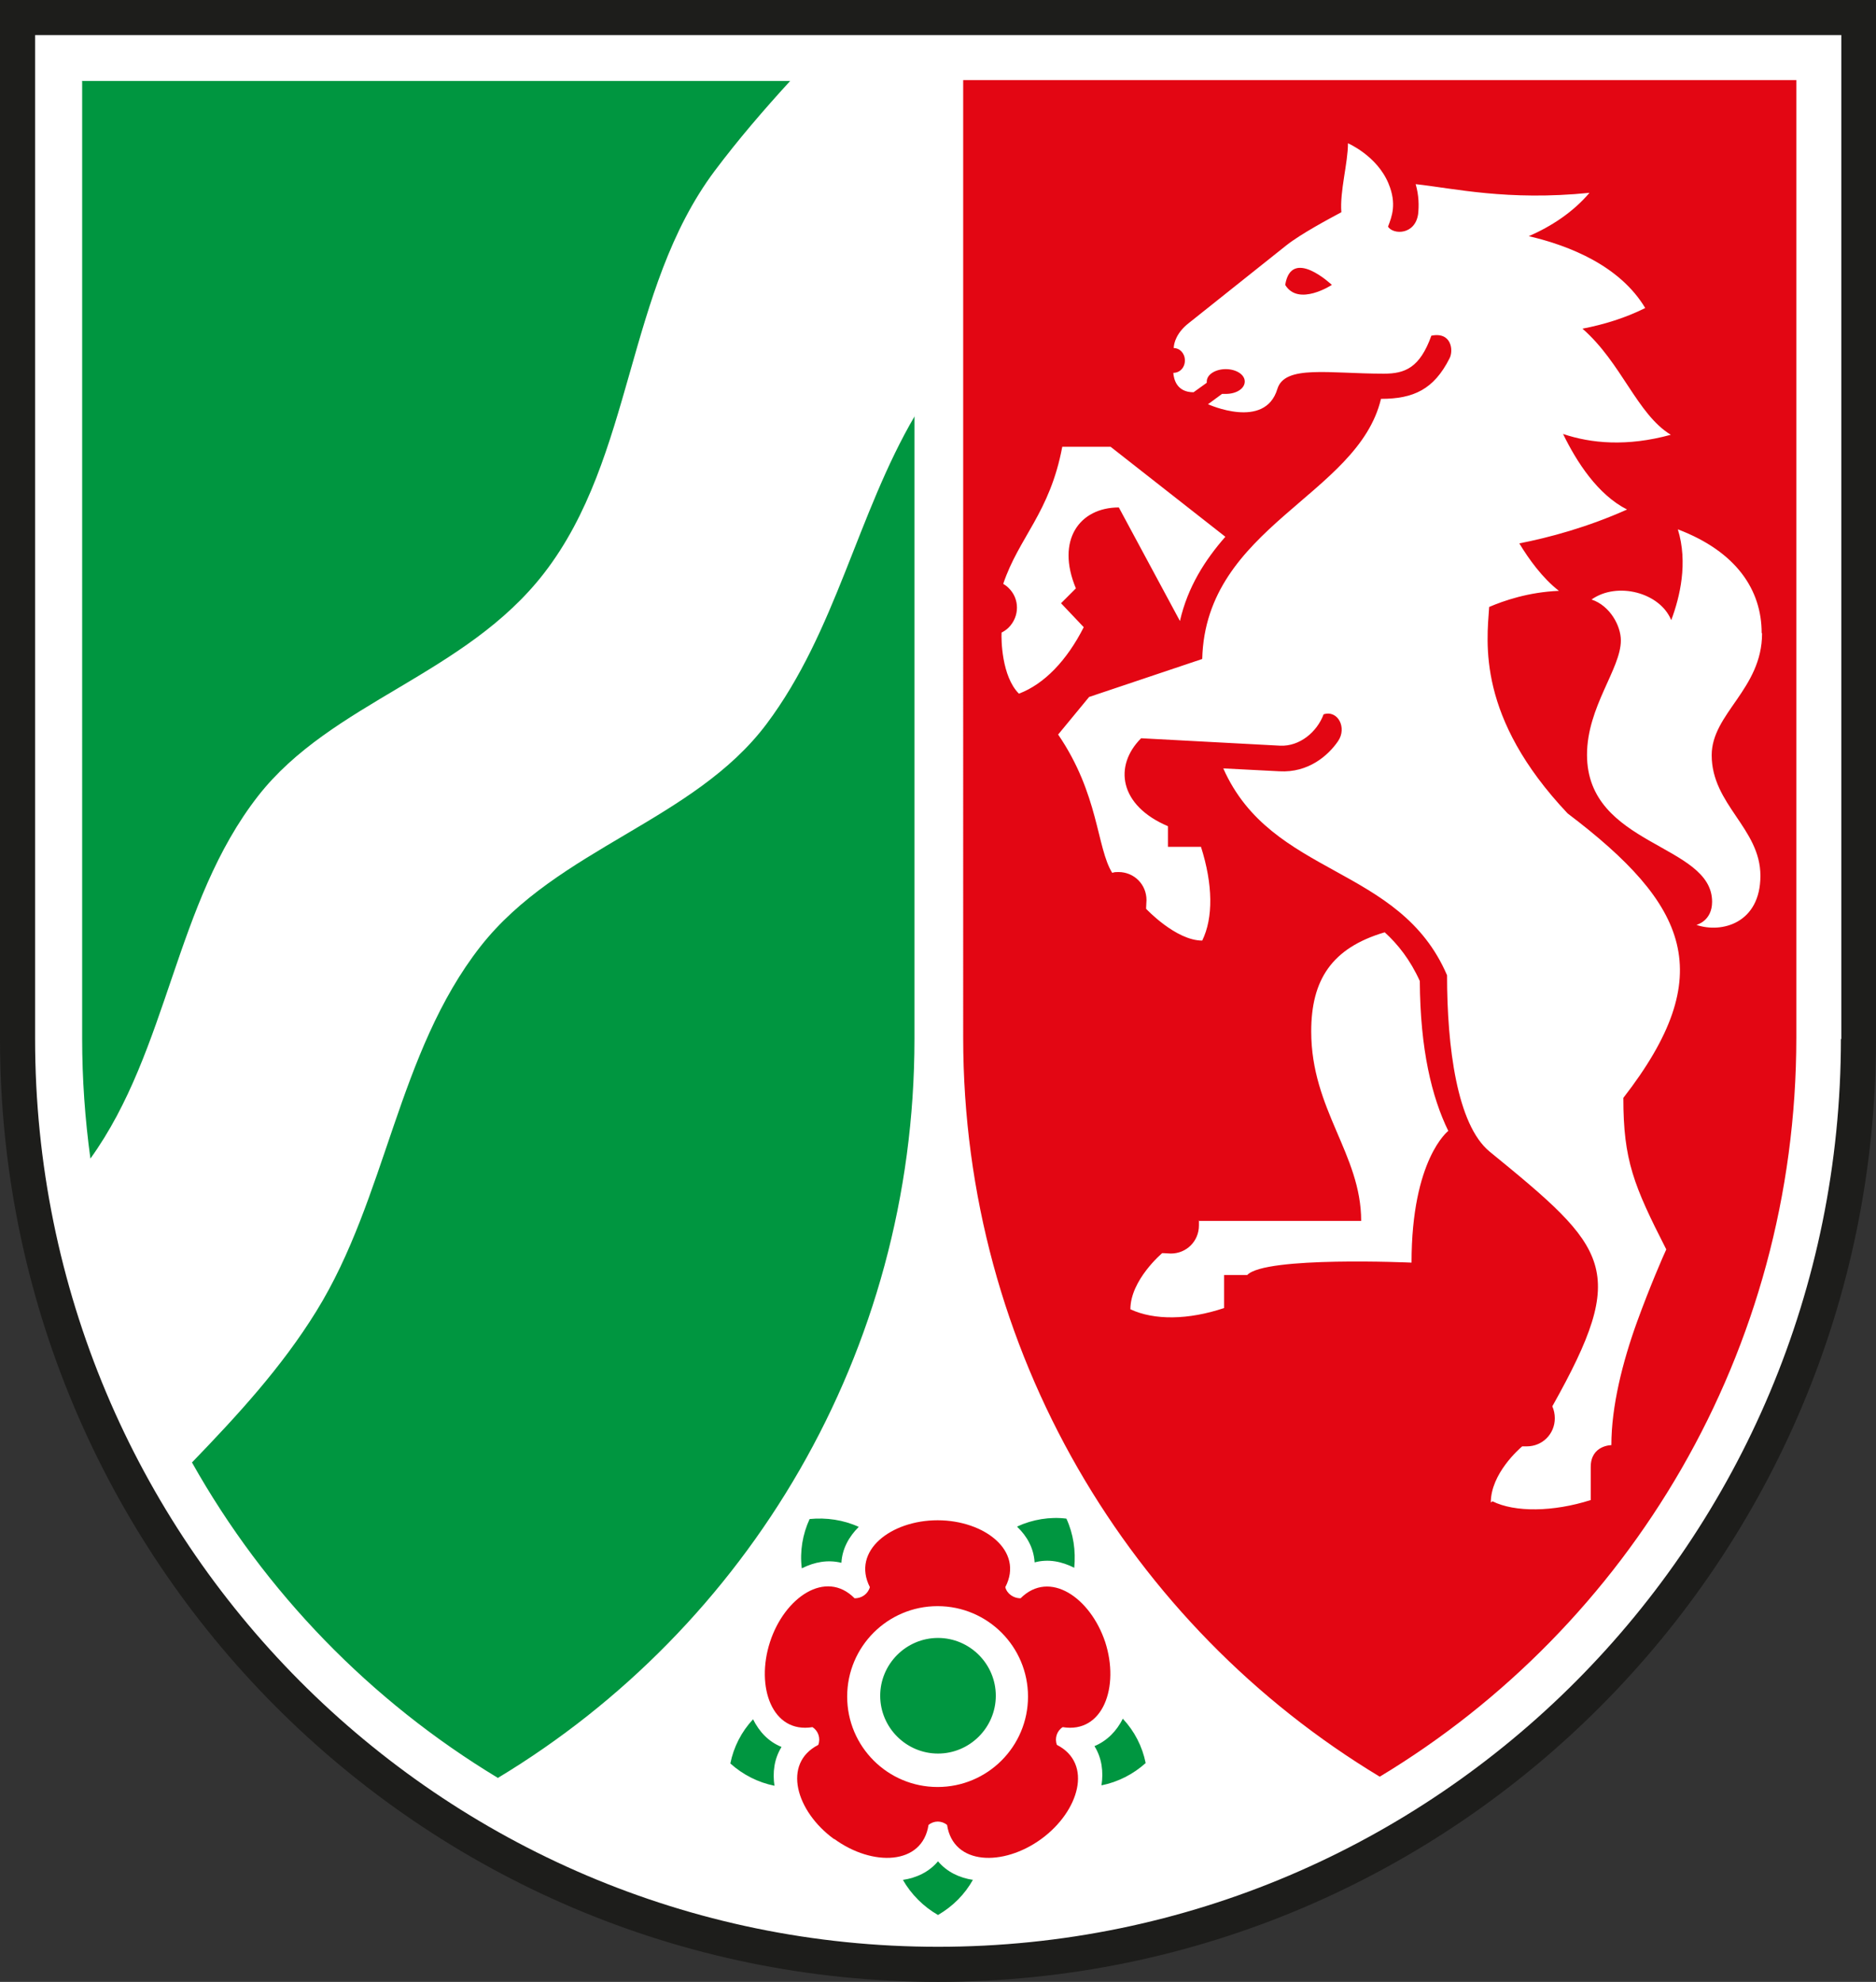
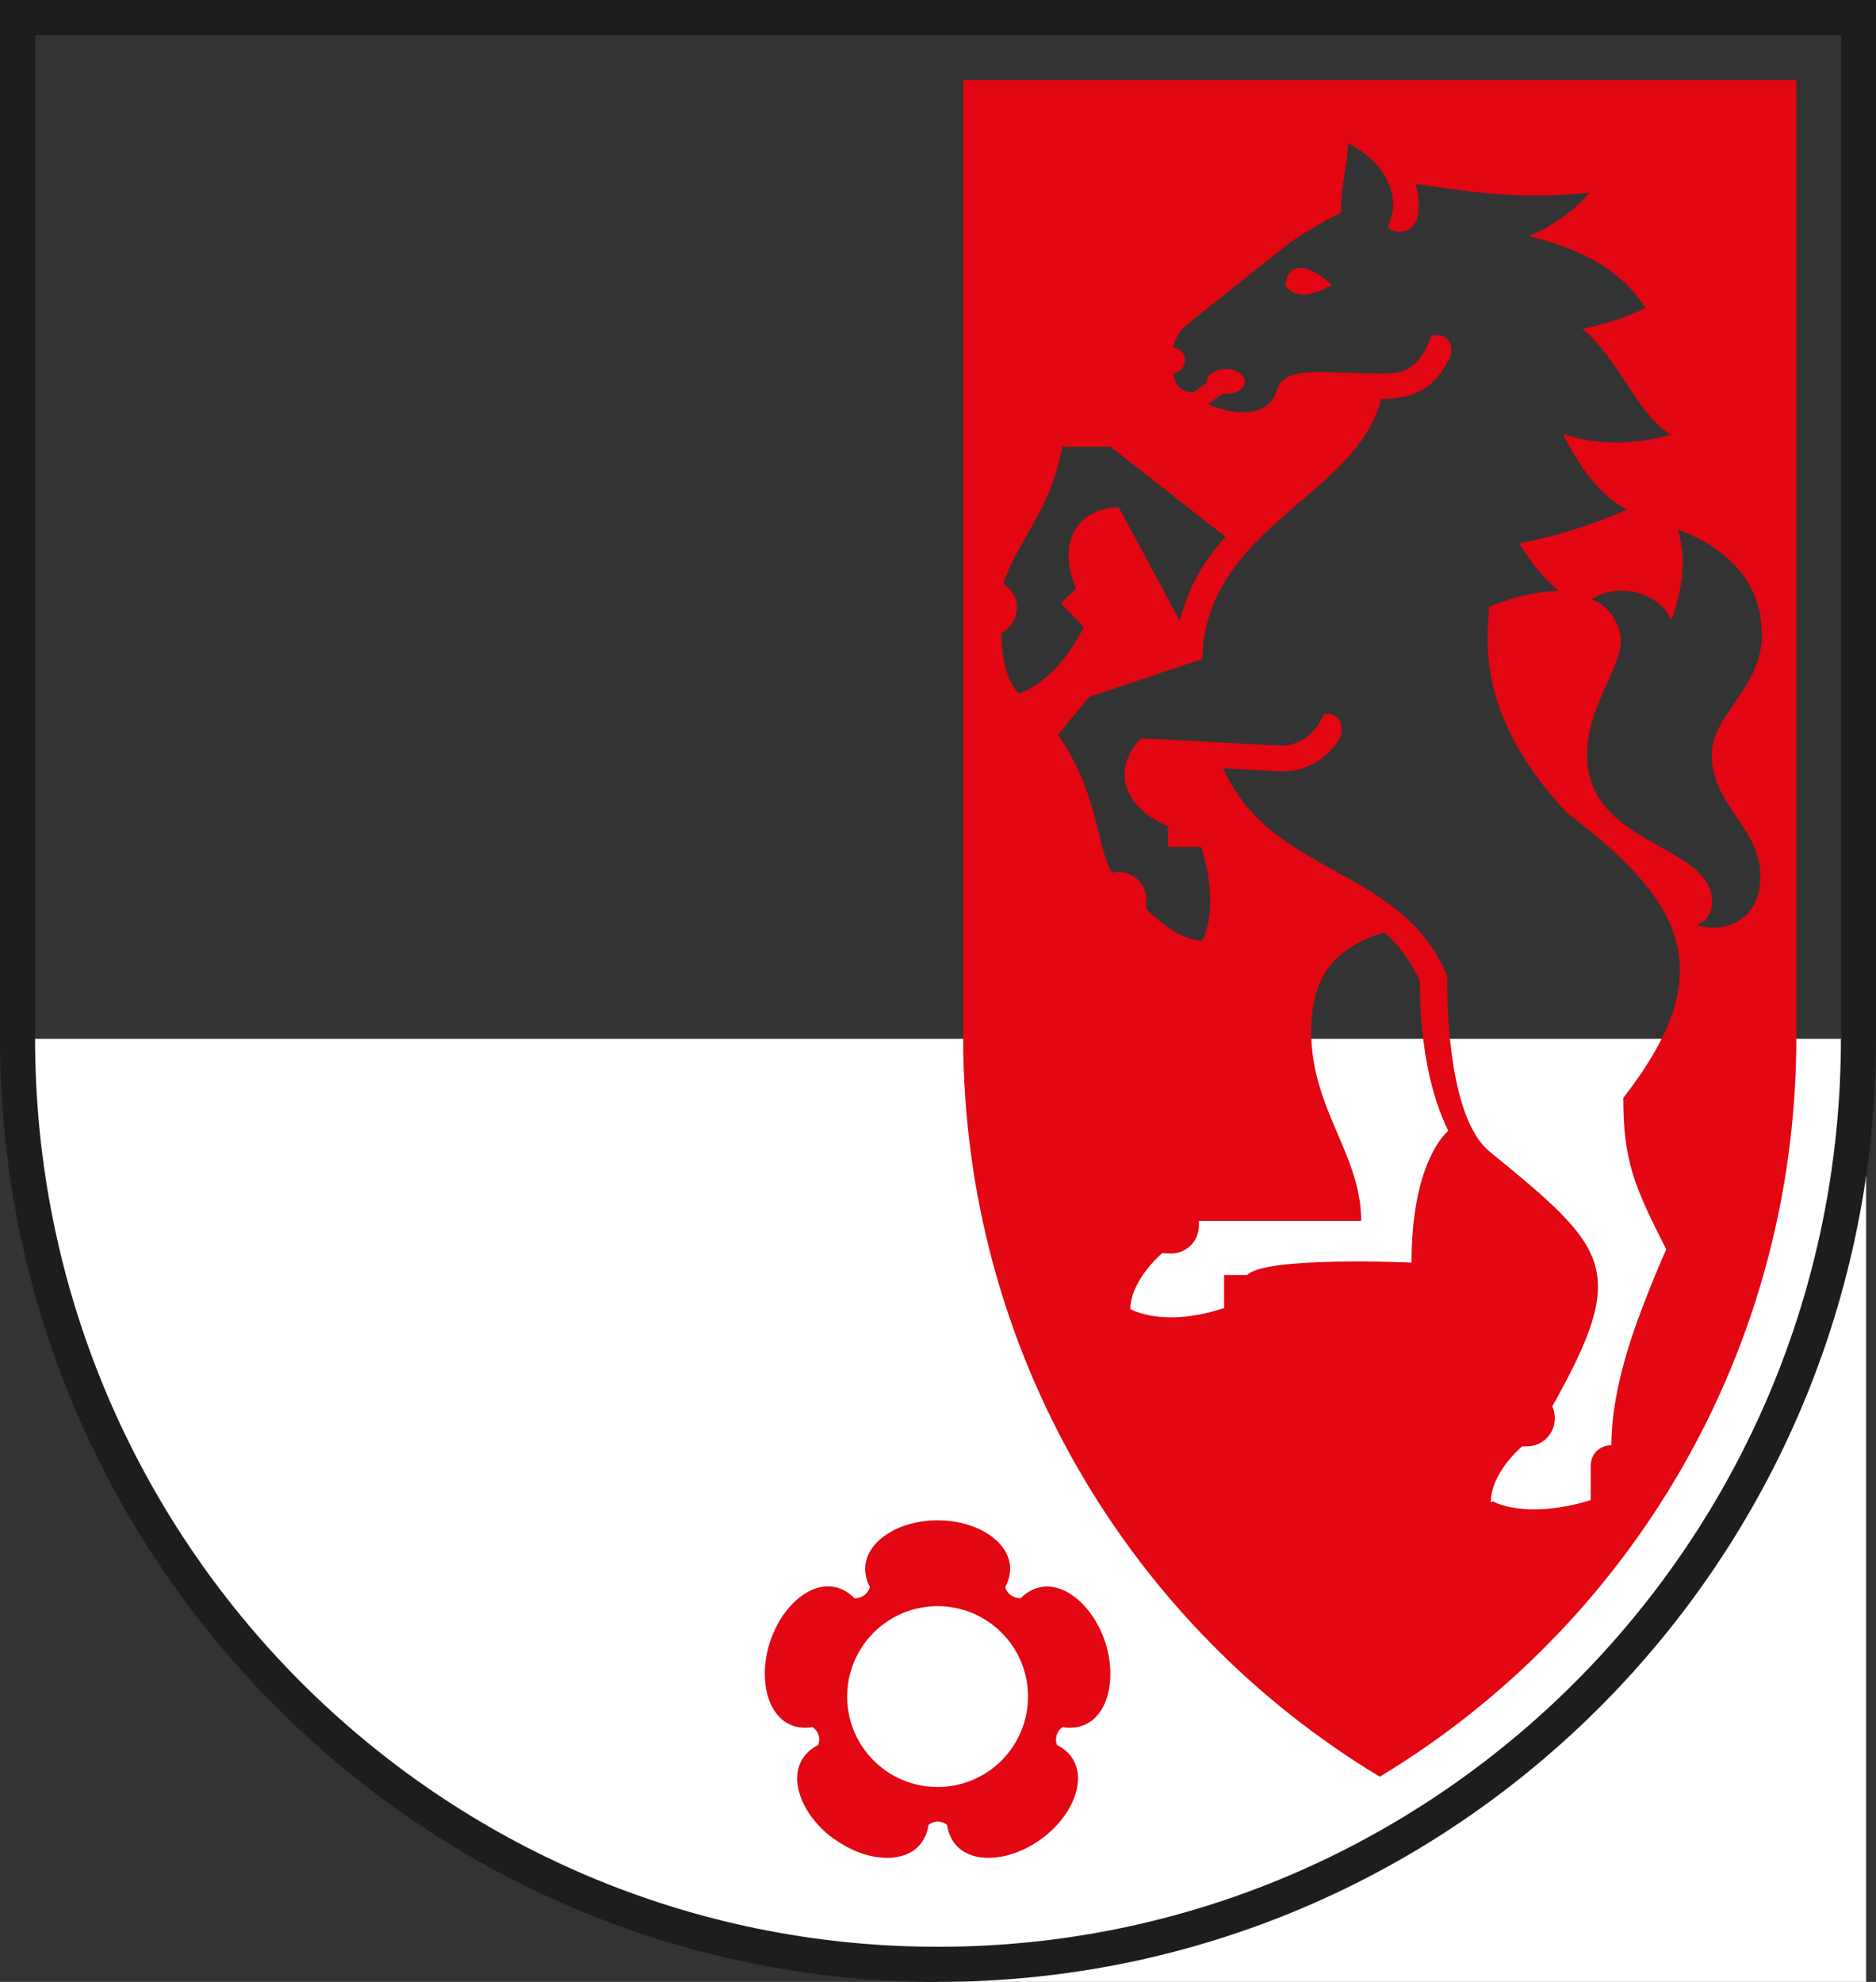
<svg xmlns="http://www.w3.org/2000/svg" id="Ebene_1" viewBox="223.37 0 45.44 48">
  <rect x="223.37" y="0" width="45.44" height="48" fill="#333333" stroke="none" />
  <defs>
    <style>.cls-1{fill:#1d1d1b;}.cls-1,.cls-2,.cls-3{fill-rule:evenodd;}.cls-1,.cls-2,.cls-3,.cls-4{stroke-width:0px;}.cls-2{fill:#e30613;}.cls-3{fill:#fff;}.cls-4{fill:#009640;}</style>
  </defs>
-   <path class="cls-3" d="m246.08,47.77c-12.42,0-22.5-10.12-22.5-22.61V.23h44.99v24.94c0,12.49-10.07,22.61-22.49,22.61" />
+   <path class="cls-3" d="m246.08,47.77c-12.42,0-22.5-10.12-22.5-22.61h44.99v24.94c0,12.49-10.07,22.61-22.49,22.61" />
  <path class="cls-1" d="m267.96,25.16c0,12.15-9.8,21.99-21.87,21.99s-21.87-9.84-21.87-21.99V.85h43.75v24.32Zm.85-25.16v25.16c0,12.61-10.17,22.84-22.72,22.84s-22.72-10.23-22.72-22.84V0h45.44Z" />
-   <path class="cls-4" d="m245.52,10.08v15.08c0,7.61-4.05,14.26-10.09,17.9-3.08-1.86-5.64-4.49-7.41-7.64,1.1-1.14,2.17-2.3,3.01-3.66,1.71-2.76,1.96-6.26,3.98-8.84,1.87-2.38,5.17-3.04,6.93-5.39,1.68-2.24,2.19-5.07,3.59-7.46m-20.18-8.11h17.16c-.64.7-1.26,1.42-1.83,2.18-2.16,2.89-1.95,6.92-4.13,9.74-1.91,2.47-5.15,3.12-6.93,5.4-2.02,2.59-2.16,6.14-4.06,8.78-.13-.95-.2-1.92-.2-2.91V1.97Zm20.74,40.51c-.77,0-1.4-.63-1.4-1.4s.63-1.4,1.4-1.4,1.4.63,1.4,1.4-.63,1.4-1.4,1.4m4.48-.84c.28.3.47.67.55,1.07-.3.27-.67.46-1.07.54.05-.33.01-.66-.17-.95.31-.13.54-.37.69-.67m-2.56-4.65c.37-.17.79-.24,1.19-.19.17.37.23.78.19,1.19-.3-.15-.62-.22-.96-.13-.02-.34-.18-.63-.42-.86m-5.22,1c-.05-.41.02-.82.19-1.19.4-.04.82.02,1.19.19-.24.24-.4.53-.42.87-.33-.08-.65-.02-.95.13m-.67,5.27c-.4-.08-.77-.27-1.07-.54.08-.4.27-.77.55-1.07.15.3.37.54.69.67-.18.29-.22.62-.17.95m4.81,2.26c-.2.36-.49.65-.85.86-.35-.2-.65-.5-.85-.85.33-.05.63-.19.85-.45.22.26.52.4.85.45" />
  <path class="cls-2" d="m248.27,41.09c0,1.21-.98,2.19-2.19,2.19s-2.19-.98-2.19-2.19.98-2.19,2.19-2.19,2.19.98,2.19,2.19m-4.7,3.45c-.92-.67-1.26-1.83-.38-2.28.06-.16,0-.34-.14-.43-.98.16-1.38-.98-1.03-2.06.35-1.08,1.35-1.77,2.05-1.06.17,0,.32-.1.37-.27-.45-.88.51-1.62,1.64-1.62s2.1.74,1.64,1.62c.04.16.2.27.37.27.7-.7,1.69-.02,2.05,1.06.35,1.08-.05,2.22-1.03,2.06-.14.09-.2.27-.14.43.88.45.54,1.61-.38,2.28-.92.67-2.13.64-2.28-.34-.13-.11-.32-.11-.45,0-.15.98-1.36,1.01-2.28.34m8.82-14.97h3.94c0-1.62-1.21-2.69-1.21-4.59,0-1.24.49-2.02,1.78-2.4.32.29.62.67.85,1.18.01,1.66.29,2.81.69,3.63,0,0-.89.68-.89,3.19,0,0-3.55-.16-3.98.3h-.56v.8c-.87.29-1.69.3-2.27.03,0-.71.77-1.36.77-1.36.08,0,.14.01.21.01.38,0,.68-.3.68-.68,0-.04,0-.08,0-.12m-4.36-12.76c-.42-.42-.43-1.32-.42-1.48.06-.03.12-.07.17-.12.27-.27.27-.7,0-.96-.04-.04-.08-.07-.13-.1.38-1.13,1.13-1.72,1.43-3.32h1.17l2.78,2.18c-.49.56-.91,1.21-1.1,2.04l-1.48-2.75c-.95,0-1.53.79-1.04,1.96l-.36.36.55.58c-.41.81-.96,1.38-1.57,1.61m11.43,19.59c0-.7.69-1.3.76-1.36.03,0,.07,0,.11,0,.38,0,.68-.3.68-.68,0-.1-.02-.2-.06-.29,1.87-3.33,1.37-3.81-1.52-6.17-.79-.65-1.03-2.54-1.03-4.27-1.15-2.68-4.25-2.37-5.42-5.01l1.36.07c.7.04,1.18-.38,1.42-.73.22-.32,0-.76-.35-.65-.16.43-.58.78-1.05.76l-3.37-.18c-.67.67-.53,1.63.65,2.13v.5h.8c.29.91.3,1.72.03,2.27-.64,0-1.36-.77-1.36-.77,0-.08.01-.15.01-.21,0-.38-.3-.68-.68-.68-.05,0-.1,0-.15.02-.38-.61-.32-1.9-1.31-3.35l.75-.91,2.74-.92c.08-3.21,3.77-3.95,4.33-6.3.79,0,1.28-.23,1.66-.98.1-.19.05-.65-.44-.55-.28.78-.64.92-1.15.92-1.33,0-2.4-.22-2.58.37-.3,1-1.68.37-1.68.37l.34-.25s.06,0,.09,0c.26,0,.46-.13.46-.3s-.21-.3-.46-.3-.46.13-.46.3c0,.01,0,.02,0,.03l-.32.23c-.41,0-.48-.32-.49-.47.16,0,.28-.13.28-.3s-.12-.3-.27-.3c0-.12.07-.38.37-.61l2.36-1.88c.34-.27,1.03-.64,1.33-.8-.04-.51.16-1.19.16-1.67,0,0,.7.3.98.97.21.5.08.81-.01,1.05.13.2.66.2.73-.31.02-.2.02-.44-.06-.72.92.1,2.22.41,4.21.21-.4.47-.92.81-1.47,1.05.99.23,2.21.72,2.82,1.74-.48.24-1,.4-1.52.5.95.83,1.32,2.07,2.14,2.57-1.06.29-1.93.21-2.61-.02.33.68.84,1.47,1.55,1.83-.96.43-1.89.68-2.61.82.23.38.56.84.96,1.15-.74.03-1.34.24-1.69.39-.06.87-.3,2.67,1.9,5,2.93,2.22,3.67,3.9,1.35,6.89,0,1.51.25,2.12,1.04,3.67-.07.15-.39.88-.71,1.76-.35.97-.62,2.04-.62,2.98,0,0-.5,0-.5.53v.8c-.91.29-1.84.3-2.38.03m-5.02-29.46c.32.53,1.13,0,1.13,0,0,0-.98-.93-1.13,0m11.55,8.44c0,1.35-1.22,1.94-1.22,2.95,0,1.2,1.18,1.77,1.18,2.92s-.94,1.4-1.55,1.19c0,0,.38-.09.38-.56,0-1.41-3.03-1.34-3.03-3.56,0-1.16.82-2.08.82-2.77,0-.35-.26-.84-.71-.99.62-.44,1.66-.17,1.93.5.21-.56.41-1.39.16-2.2,1.42.54,2.03,1.47,2.03,2.51h0Zm-19.35-13.4h20.18v23.19c0,7.61-4.05,14.26-10.09,17.9-6.04-3.64-10.09-10.3-10.09-17.9V1.98Z" />
</svg>